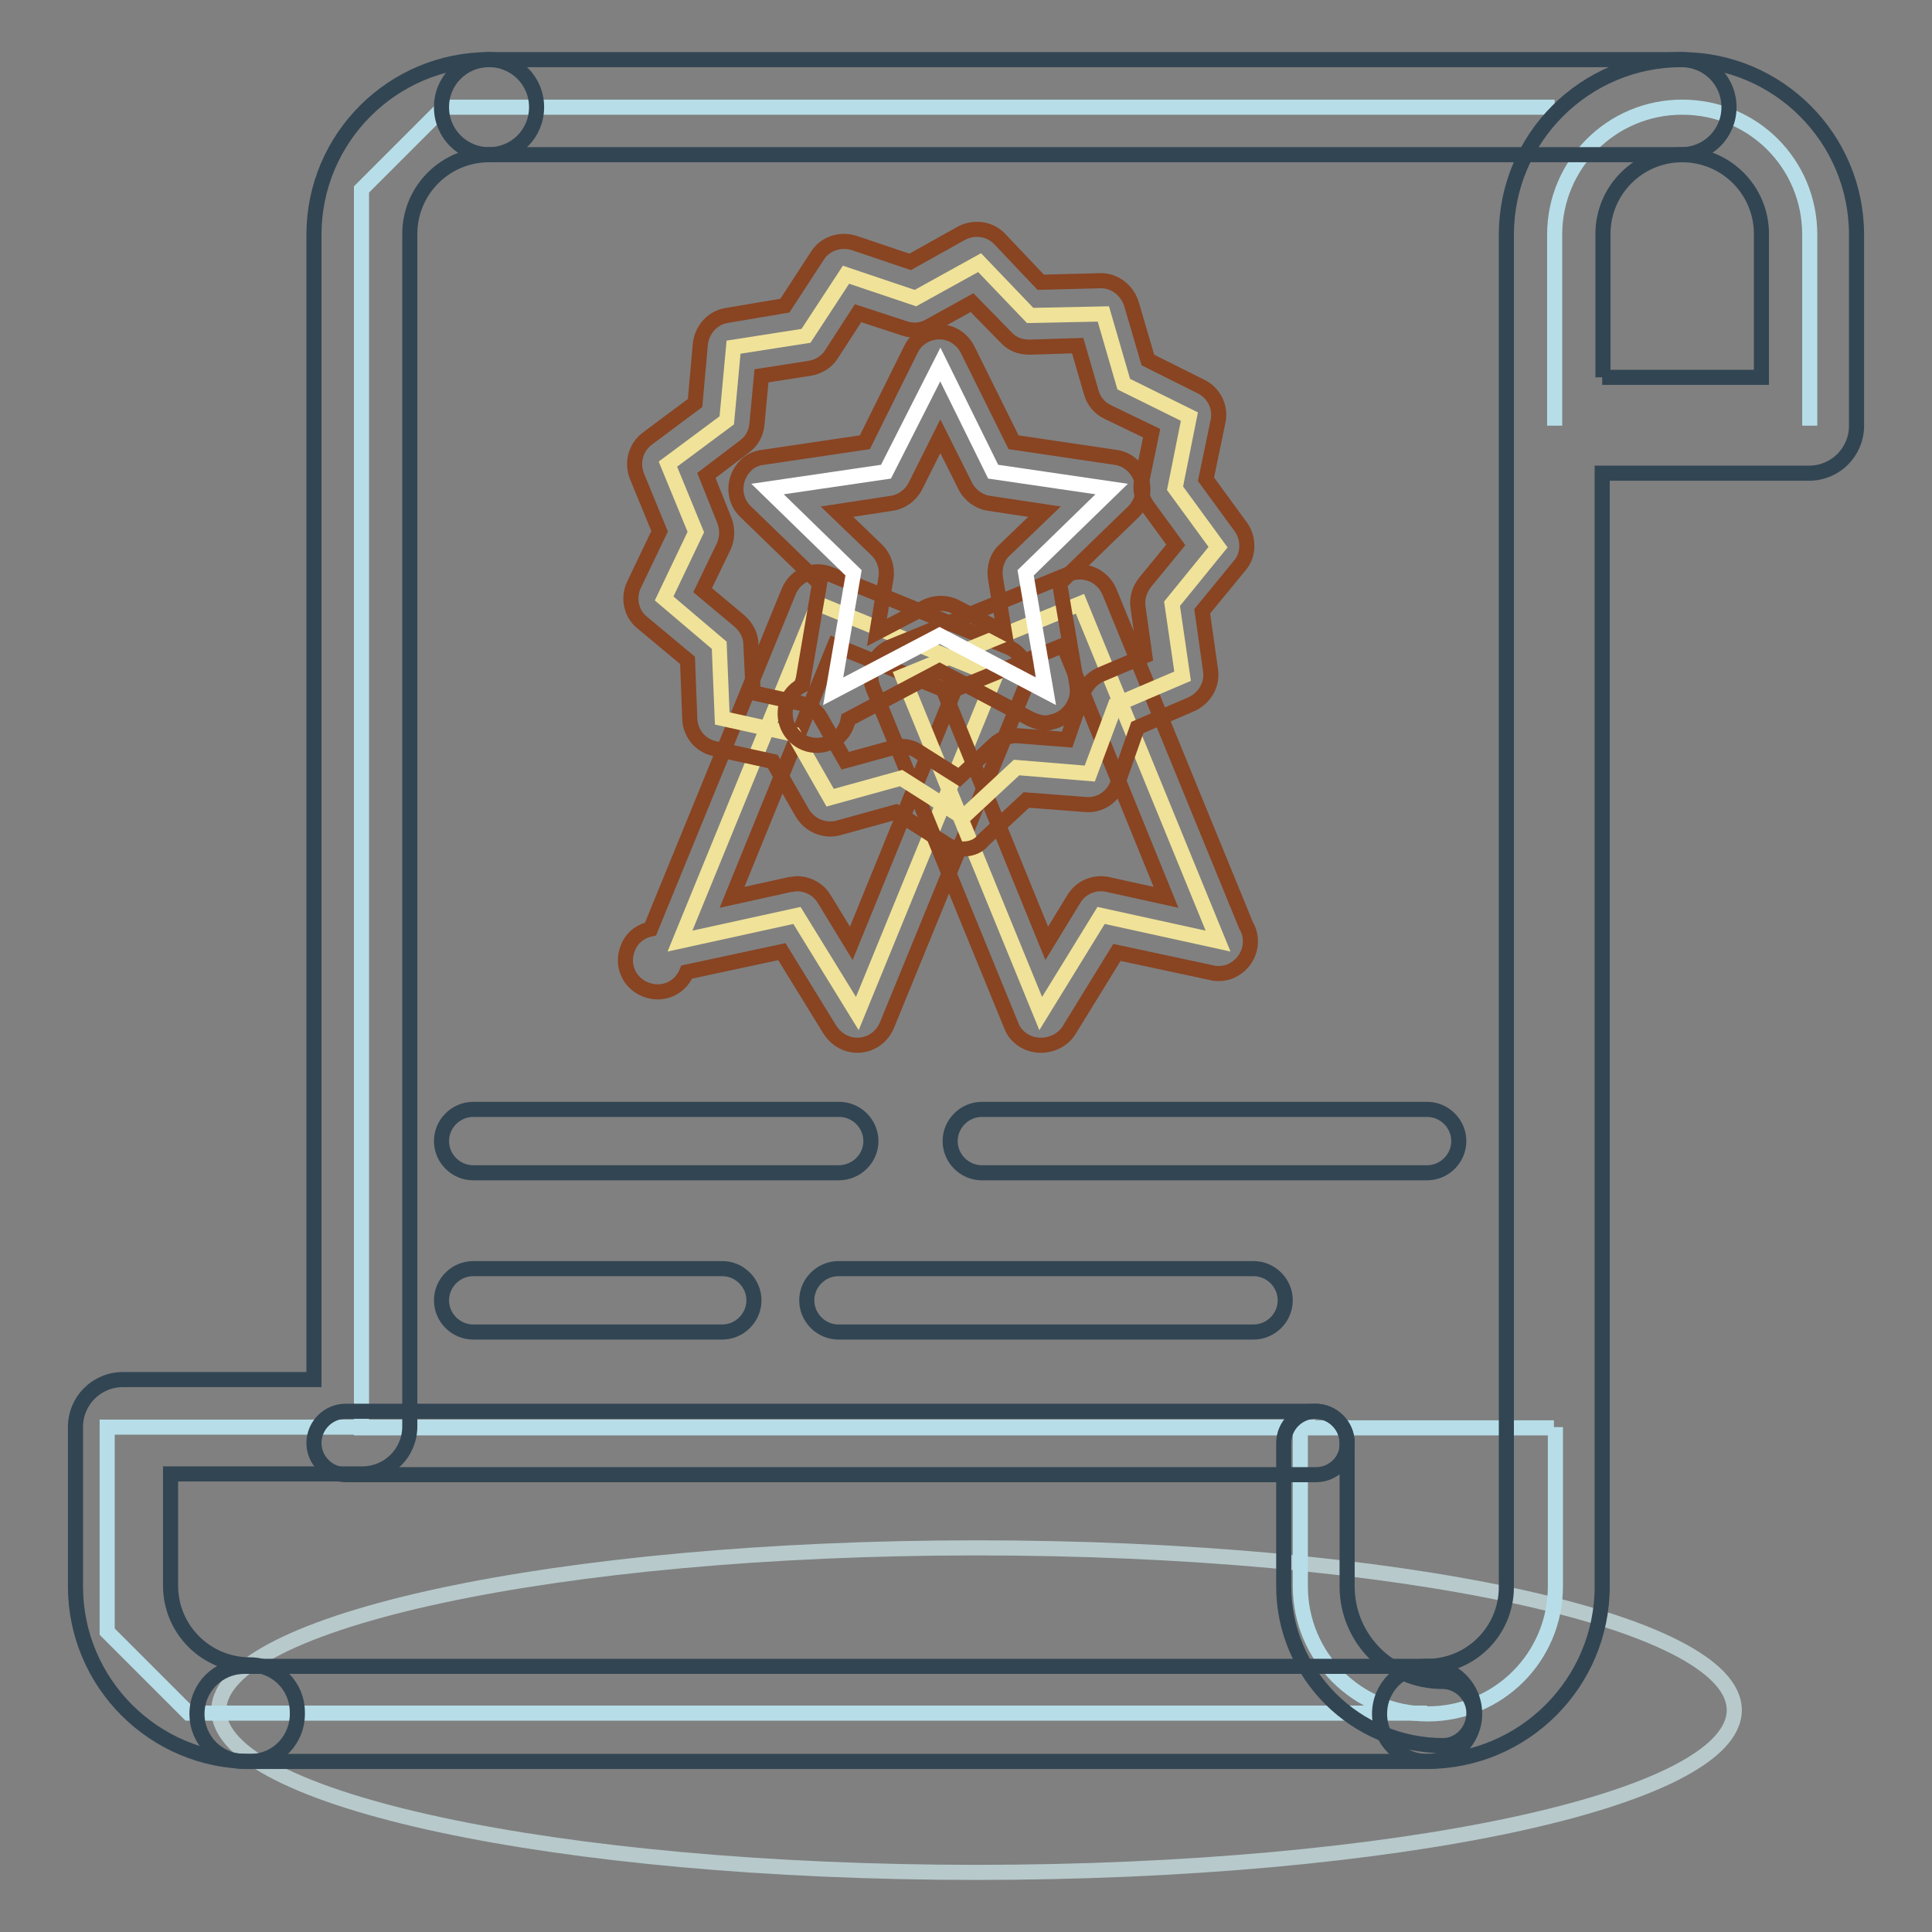
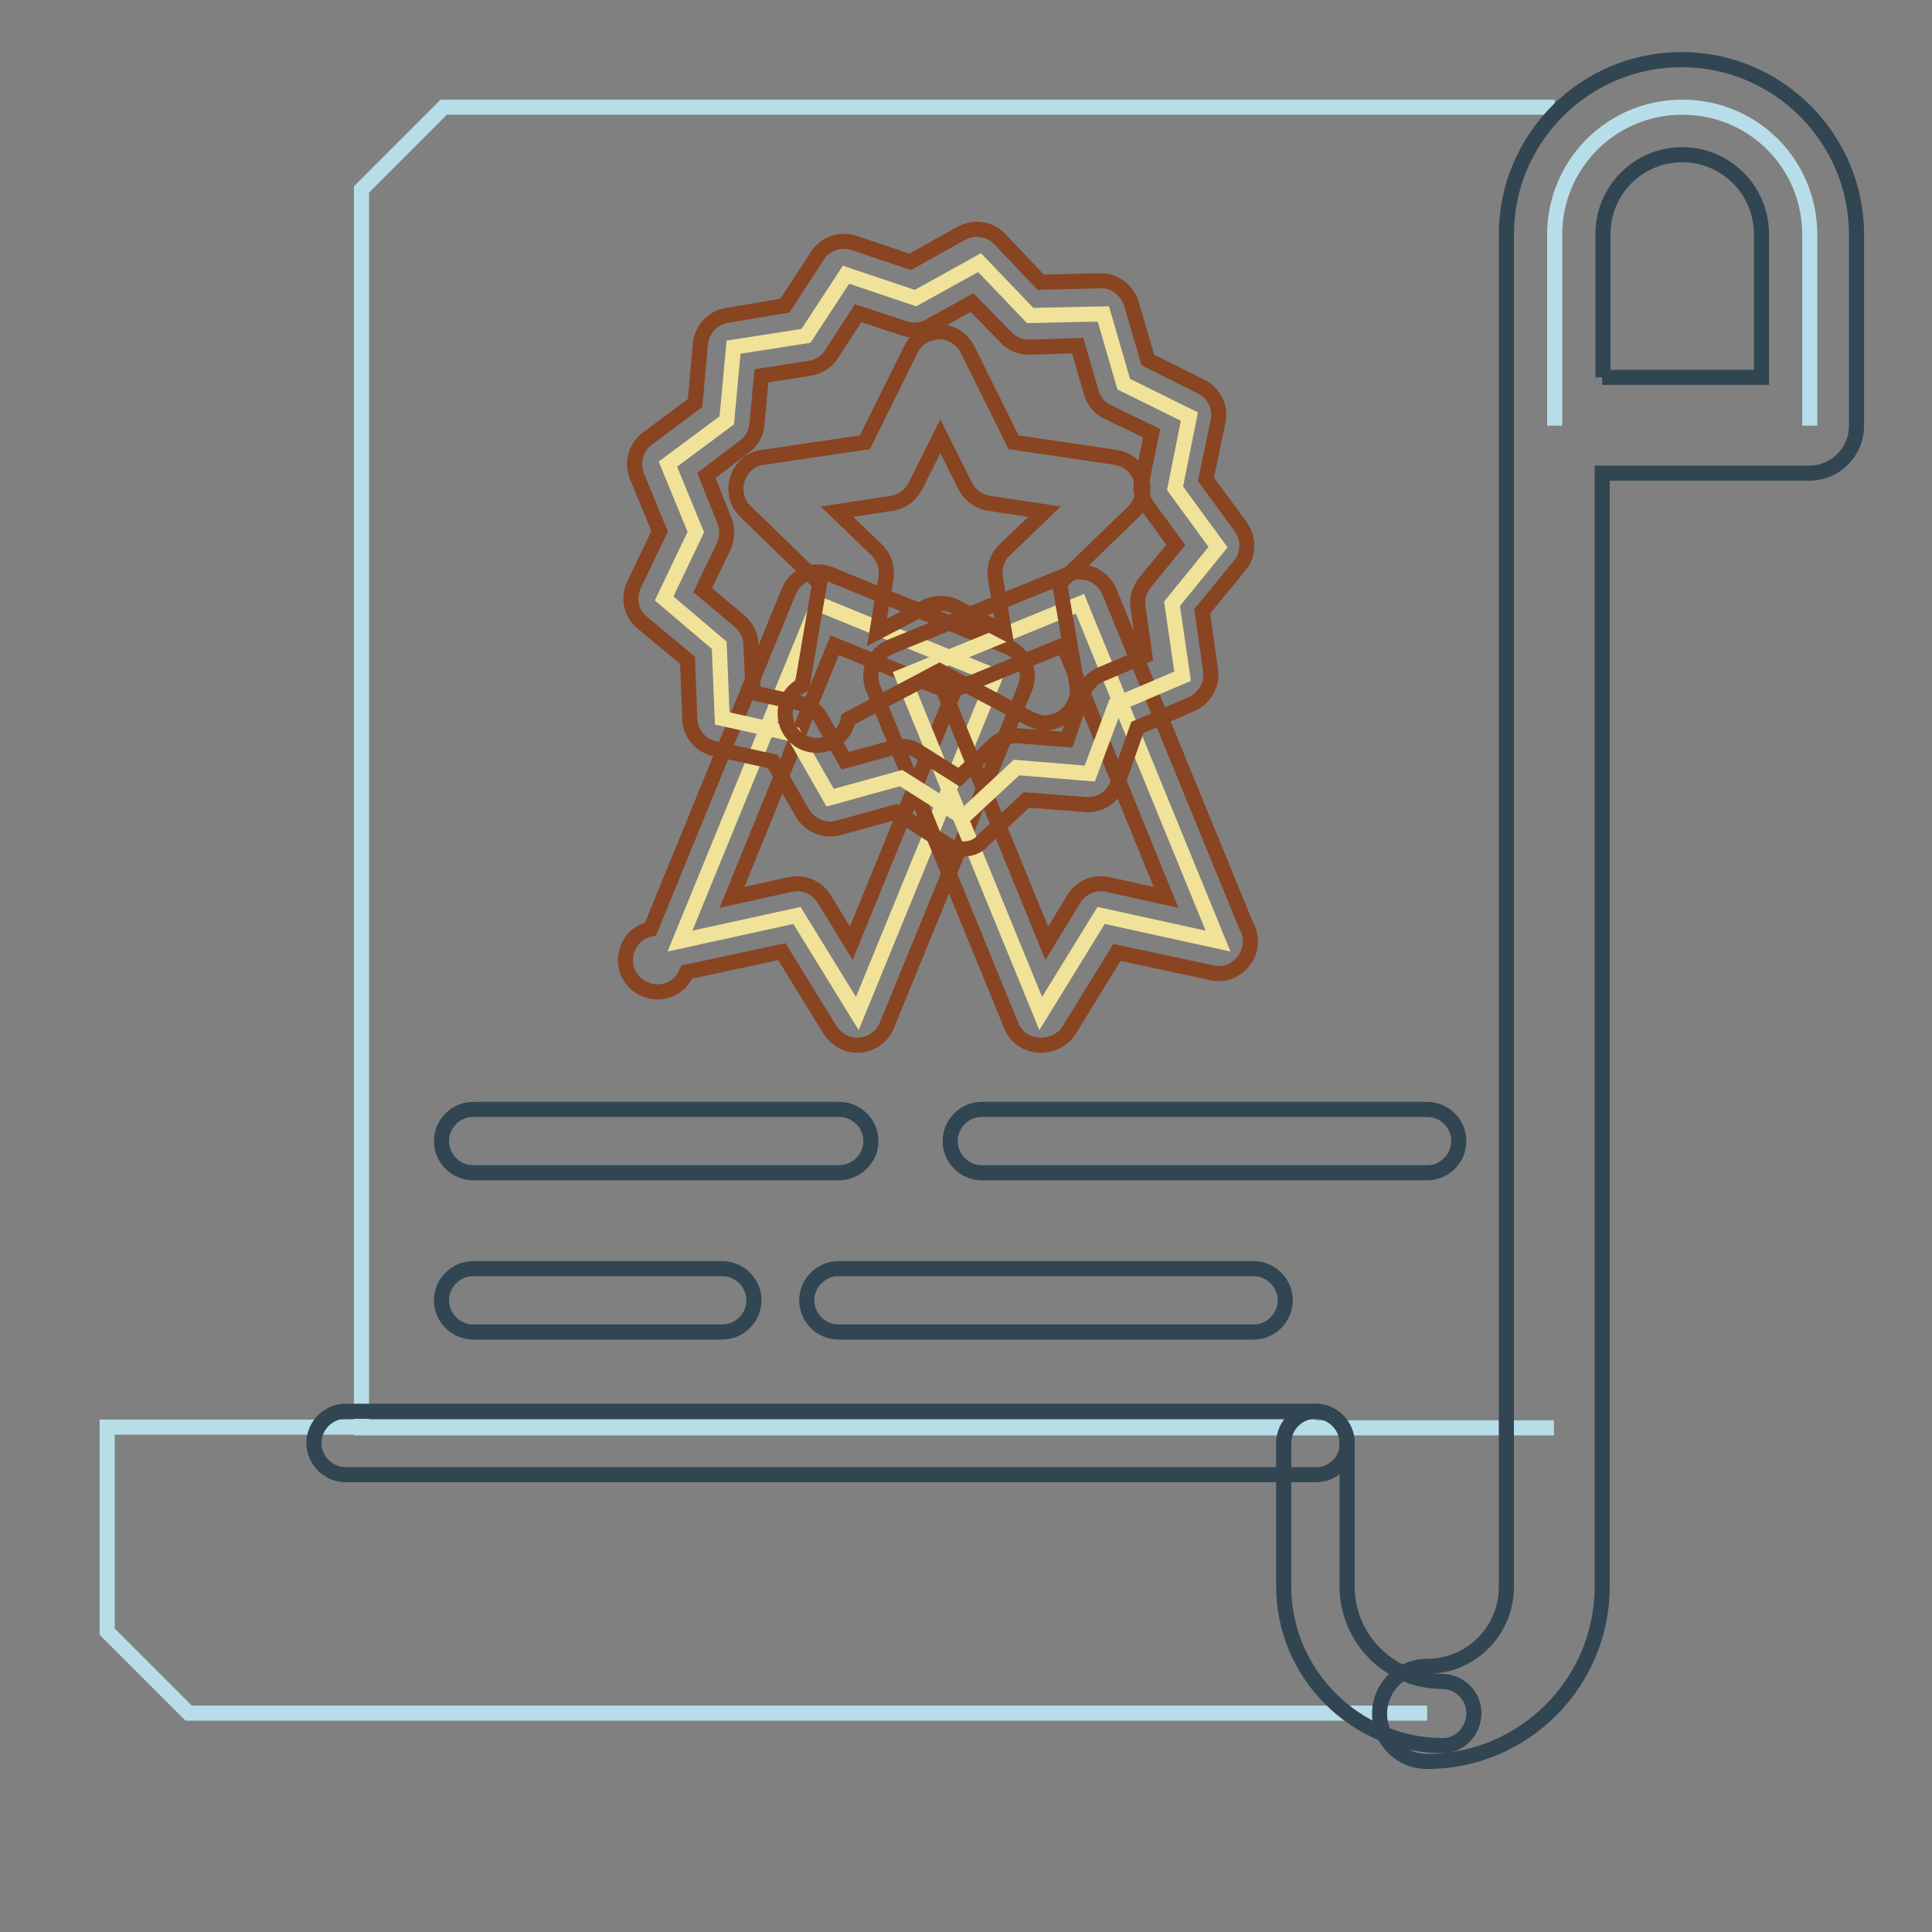
<svg xmlns="http://www.w3.org/2000/svg" version="1.1" x="0px" y="0px" viewBox="0 0 256 256" enable-background="new 0 0 256 256" xml:space="preserve">
  <rect x="0" y="0" width="256" height="256" fill="#808080" stroke="none" />
  <g>
-     <path stroke-width="2" fill-opacity="0" stroke="#b7c9cb" d="M29,226.6c0,11.9,45,21.5,100.4,21.5s100.4-9.6,100.4-21.5l0,0c0-11.9-45-21.5-100.4-21.5 S29,214.8,29,226.6z" />
    <path stroke-width="2" fill-opacity="0" stroke="#b7dee8" d="M206,56.4V31.1c0-9.3,7.5-16.9,16.9-16.9s16.9,7.5,16.9,16.9v25.3 M206,14.2H58.8L47.9,25.1v164.1h158  M189.1,227H25l-10.8-10.8v-27.1h160.1" />
-     <path stroke-width="2" fill-opacity="0" stroke="#b7dee8" d="M172.3,189.1v21.1c0,9.3,7.5,16.9,16.9,16.9c9.3,0,16.9-7.5,16.9-16.9v-21.1" />
    <path stroke-width="2" fill-opacity="0" stroke="#324553" d="M189.1,233.4c-3.5,0-6.3-2.8-6.3-6.3c0-3.5,2.8-6.3,6.3-6.3c5.8,0,10.5-4.7,10.5-10.5V31.1 c0-12.8,10.4-23.2,23.2-23.2c12.8,0,23.2,10.4,23.2,23.2v25.3c0,3.5-2.8,6.3-6.3,6.3h-27.4v147.5 C212.3,223,201.9,233.4,189.1,233.4z M212.3,50h21.1v-19c0-5.8-4.7-10.5-10.5-10.5c-5.8,0-10.5,4.7-10.5,10.5V50z" />
    <path stroke-width="2" fill-opacity="0" stroke="#324553" d="M191.2,231.3c-11.6,0-21.1-9.5-21.1-21.1v-19c0-2.3,1.9-4.2,4.2-4.2s4.2,1.9,4.2,4.2v19 c0,7,5.7,12.6,12.6,12.6c2.3,0,4.2,1.9,4.2,4.2S193.5,231.3,191.2,231.3z" />
    <path stroke-width="2" fill-opacity="0" stroke="#324553" d="M174.4,195.4H45.8c-2.3,0-4.2-1.9-4.2-4.2c0-2.3,1.9-4.2,4.2-4.2h128.5c2.3,0,4.2,1.9,4.2,4.2 C178.6,193.5,176.7,195.4,174.4,195.4z M189.1,155.4h-59c-2.3,0-4.2-1.9-4.2-4.2c0-2.3,1.9-4.2,4.2-4.2h59c2.3,0,4.2,1.9,4.2,4.2 C193.3,153.5,191.4,155.4,189.1,155.4z M111.1,155.4H62.7c-2.3,0-4.2-1.9-4.2-4.2c0-2.3,1.9-4.2,4.2-4.2h48.5 c2.3,0,4.2,1.9,4.2,4.2C115.4,153.5,113.5,155.4,111.1,155.4z M166.1,176.5h-55c-2.3,0-4.2-1.9-4.2-4.2c0-2.3,1.9-4.2,4.2-4.2h55 c2.3,0,4.2,1.9,4.2,4.2C170.3,174.6,168.4,176.5,166.1,176.5z M95.7,176.5h-33c-2.3,0-4.2-1.9-4.2-4.2c0-2.3,1.9-4.2,4.2-4.2h33 c2.3,0,4.2,1.9,4.2,4.2C99.9,174.6,98,176.5,95.7,176.5z" />
-     <path stroke-width="2" fill-opacity="0" stroke="#324553" d="M33.2,233.4C20.4,233.4,10,223,10,210.2v-21.1c0-3.5,2.8-6.3,6.3-6.3h25.3V31.1C41.6,18.3,52,7.9,64.8,7.9 c3.5,0,6.3,2.8,6.3,6.3s-2.8,6.3-6.3,6.3c-5.8,0-10.5,4.7-10.5,10.5v158c0,3.5-2.8,6.3-6.3,6.3H22.6v14.8c0,5.8,4.7,10.5,10.5,10.5 c3.5,0,6.3,2.8,6.3,6.3C39.5,230.5,36.7,233.4,33.2,233.4z" />
-     <path stroke-width="2" fill-opacity="0" stroke="#324553" d="M222.8,20.5h-158c-3.5,0-6.3-2.8-6.3-6.3s2.8-6.3,6.3-6.3h158c3.5,0,6.3,2.8,6.3,6.3S226.3,20.5,222.8,20.5 L222.8,20.5z M189.1,233.4H32.4c-3.5,0-6.3-2.8-6.3-6.3c0-3.5,2.8-6.3,6.3-6.3h156.7c3.5,0,6.3,2.8,6.3,6.3 C195.4,230.5,192.6,233.4,189.1,233.4z" />
    <path stroke-width="2" fill-opacity="0" stroke="#f0e298" d="M113.6,134.3l-8-13l-15.5,3.4L108.4,80l23.5,9.6L113.6,134.3z" />
    <path stroke-width="2" fill-opacity="0" stroke="#894422" d="M113.6,138.5c-1.5,0-2.8-0.8-3.6-2l-6.4-10.4L91,128.8c-0.9,2.2-3.3,3.2-5.5,2.3c-2.2-0.9-3.2-3.3-2.3-5.5 c0.5-1.3,1.6-2.2,3-2.5l18.3-44.7c0.9-2.2,3.3-3.2,5.5-2.3l23.5,9.6c2.2,0.9,3.2,3.3,2.3,5.5c0,0,0,0,0,0l-18.3,44.7 C116.8,137.5,115.3,138.5,113.6,138.5z M105.6,117.1c1.4,0,2.8,0.7,3.6,2l3.6,5.9l13.5-33.1l-15.7-6.4L97,118.9l7.7-1.7 C105,117.2,105.3,117.1,105.6,117.1z" />
    <path stroke-width="2" fill-opacity="0" stroke="#f0e298" d="M137.9,134.3l8-13l15.5,3.4L143.1,80l-23.5,9.6L137.9,134.3z" />
    <path stroke-width="2" fill-opacity="0" stroke="#894422" d="M137.9,138.5c-1.7,0-3.3-1-3.9-2.6l-18.3-44.7c-0.9-2.2,0.2-4.6,2.3-5.5c0,0,0,0,0,0l23.5-9.6 c2.2-0.9,4.6,0.2,5.5,2.3l18.1,44.2c1.2,2,0.5,4.6-1.5,5.8c-0.6,0.4-1.4,0.6-2.1,0.6h0c-0.3,0-0.6,0-0.9-0.1l-12.6-2.7l-6.4,10.4 C140.8,137.8,139.4,138.5,137.9,138.5z M125.2,91.9l13.5,33.1l3.6-5.9c0.9-1.5,2.7-2.3,4.5-1.9l7.7,1.7l-13.6-33.4L125.2,91.9z" />
    <path stroke-width="2" fill-opacity="0" stroke="#f0e298" d="M144.4,102.5l-9.7-0.8l-7.1,6.6l-8.2-5.2l-9.4,2.6l-4.8-8.4l-9.5-2.1l-0.4-9.7L88,79.3l4.2-8.8l-3.7-9 l7.8-5.8l0.9-9.7l9.6-1.5l5.3-8.1l9.2,3.1l8.5-4.7l6.7,7l9.7-0.2l2.7,9.3l8.7,4.3l-1.9,9.5l5.7,7.8l-6.1,7.5l1.4,9.6l-8.9,3.8 L144.4,102.5z" />
    <path stroke-width="2" fill-opacity="0" stroke="#894422" d="M127.6,112.5c-0.8,0-1.6-0.2-2.3-0.7l-6.6-4.2l-7.6,2.1c-1.8,0.5-3.8-0.3-4.8-2l-3.9-6.8l-7.7-1.7 c-1.9-0.4-3.2-2-3.3-3.9l-0.3-7.8l-6-5c-1.5-1.2-1.9-3.3-1.1-5l3.4-7.1l-3-7.3c-0.7-1.8-0.2-3.8,1.4-5l6.3-4.7l0.7-7.8 c0.2-1.9,1.6-3.5,3.5-3.8l7.7-1.3l4.3-6.6c1-1.6,3-2.3,4.9-1.7l7.4,2.5l6.8-3.8c1.7-0.9,3.8-0.6,5.1,0.8l5.4,5.7l7.8-0.2 c1.9-0.1,3.6,1.2,4.2,3l2.2,7.5l7,3.5c1.7,0.8,2.7,2.7,2.3,4.6l-1.6,7.7l4.6,6.3c1.1,1.5,1.1,3.7-0.1,5.1l-5,6.1l1.1,7.8 c0.3,1.9-0.8,3.7-2.5,4.5l-7.2,3.1l-2.6,7.4c-0.6,1.8-2.4,3-4.3,2.8l-7.8-0.6l-5.7,5.3C129.7,112.1,128.7,112.5,127.6,112.5 L127.6,112.5z M119.4,98.9c0.8,0,1.6,0.2,2.3,0.7l5.4,3.4l4.7-4.4c0.9-0.8,2-1.2,3.2-1.1l6.4,0.5l2.1-6.1c0.4-1.1,1.2-2,2.3-2.5 l5.9-2.5l-0.9-6.4c-0.2-1.2,0.2-2.4,0.9-3.3l4.1-5l-3.8-5.2c-0.7-1-1-2.2-0.7-3.3l1.3-6.3l-5.8-2.8c-1.1-0.5-1.9-1.5-2.2-2.6 l-1.8-6.2l-6.4,0.2c-1.2,0-2.3-0.4-3.1-1.3l-4.5-4.6l-5.6,3.1c-1,0.6-2.3,0.7-3.4,0.3l-6.1-2l-3.5,5.4c-0.6,1-1.7,1.7-2.9,1.9 l-6.4,1l-0.6,6.4c-0.1,1.2-0.7,2.3-1.7,3L93.6,63l2.4,6c0.4,1.1,0.4,2.3-0.1,3.4l-2.8,5.8l4.9,4.1c0.9,0.8,1.5,1.9,1.5,3.1l0.3,6.4 l6.3,1.4c1.2,0.3,2.2,1,2.7,2l3.2,5.6l6.2-1.7C118.7,99,119.1,98.9,119.4,98.9L119.4,98.9z" />
-     <path stroke-width="2" fill-opacity="0" stroke="#ffffff" d="M124.6,48.3l7,14.2l15.7,2.3l-11.4,11.1l2.7,15.7l-14.1-7.4l-14.1,7.4l2.7-15.7l-11.4-11.1l15.7-2.3 L124.6,48.3z" />
    <path stroke-width="2" fill-opacity="0" stroke="#894422" d="M138.6,95.8c-0.7,0-1.3-0.2-2-0.5l-12.1-6.4l-12.1,6.4c-0.4,2.3-2.6,3.8-4.9,3.4c-2.3-0.4-3.8-2.6-3.4-4.9 c0.2-1.3,1-2.4,2.2-3l2.3-13.5l-9.8-9.5c-1.7-1.6-1.7-4.3-0.1-6c0.6-0.7,1.5-1.1,2.4-1.2l13.5-2l6.1-12.3c1-2.1,3.6-2.9,5.6-1.9 c0.8,0.4,1.5,1.1,1.9,1.9l6.1,12.3l13.5,2c2.3,0.3,3.9,2.5,3.6,4.8c-0.1,0.9-0.6,1.8-1.2,2.4l-9.8,9.5l2.3,13.5 c0.4,2.3-1.2,4.5-3.5,4.9C139.1,95.8,138.9,95.8,138.6,95.8L138.6,95.8z M110.9,67.8l5.3,5.1c1,1,1.4,2.4,1.2,3.7l-1.2,7.2l6.5-3.4 c1.2-0.6,2.7-0.6,3.9,0l6.5,3.4l-1.2-7.2c-0.2-1.4,0.2-2.8,1.2-3.7l5.3-5.1l-7.3-1.1c-1.4-0.2-2.6-1.1-3.2-2.3l-3.3-6.6l-3.3,6.6 c-0.6,1.2-1.8,2.1-3.2,2.3L110.9,67.8z" />
  </g>
</svg>